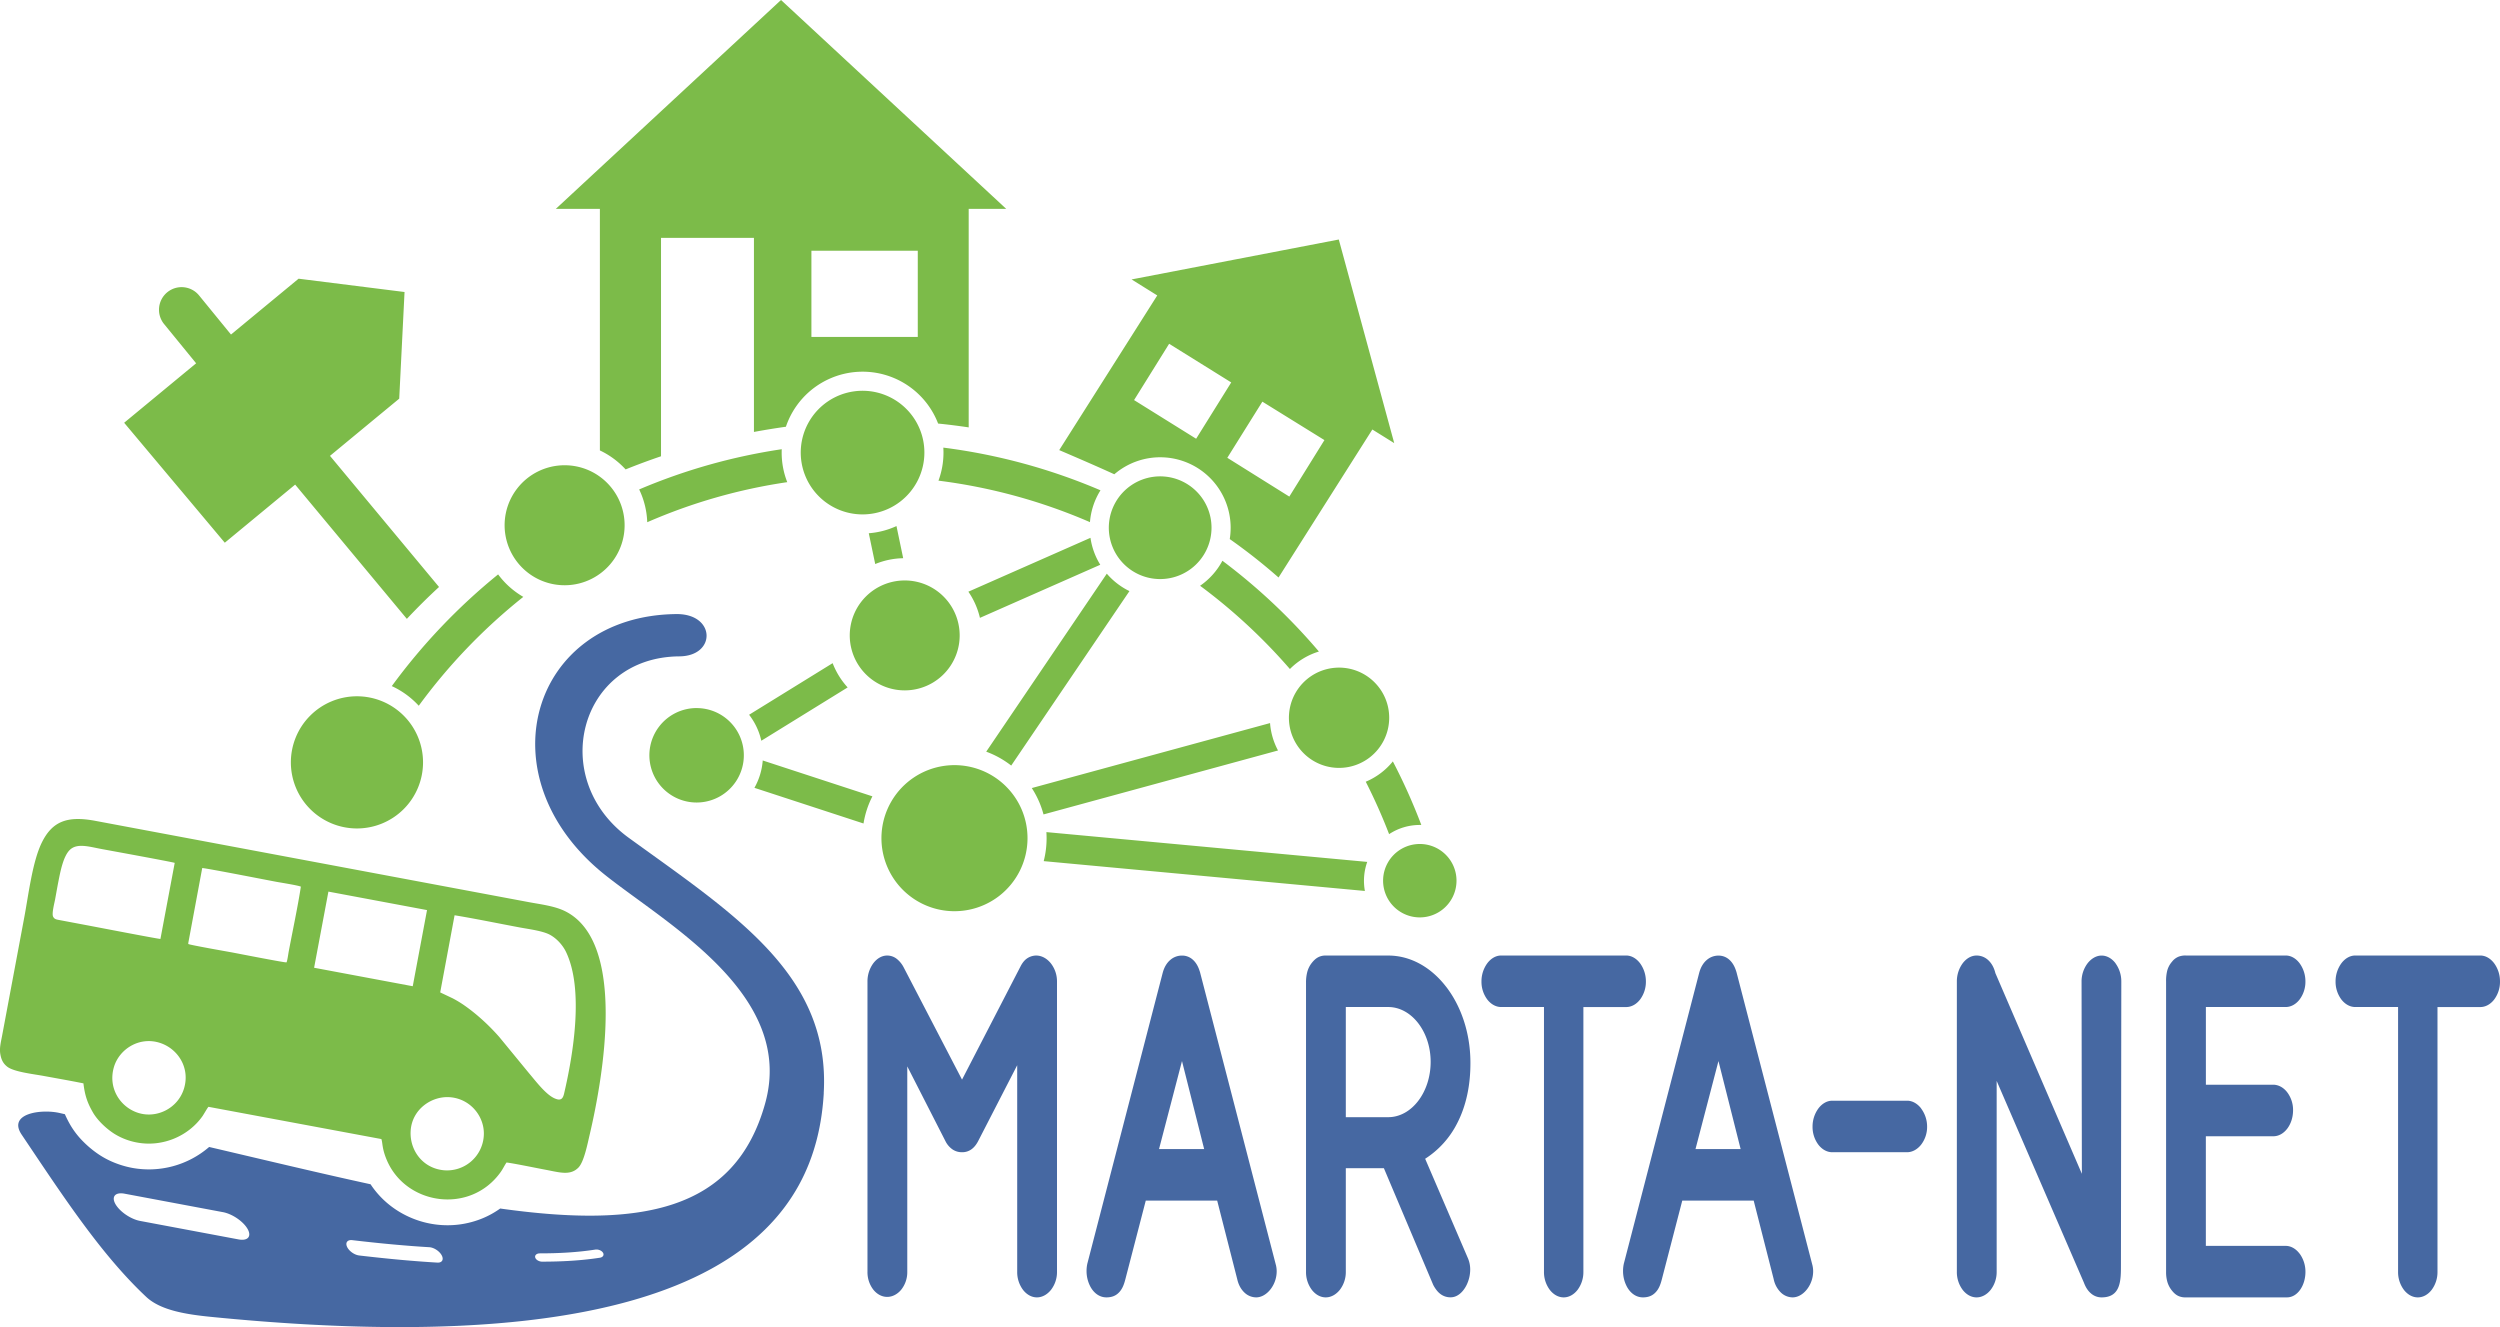
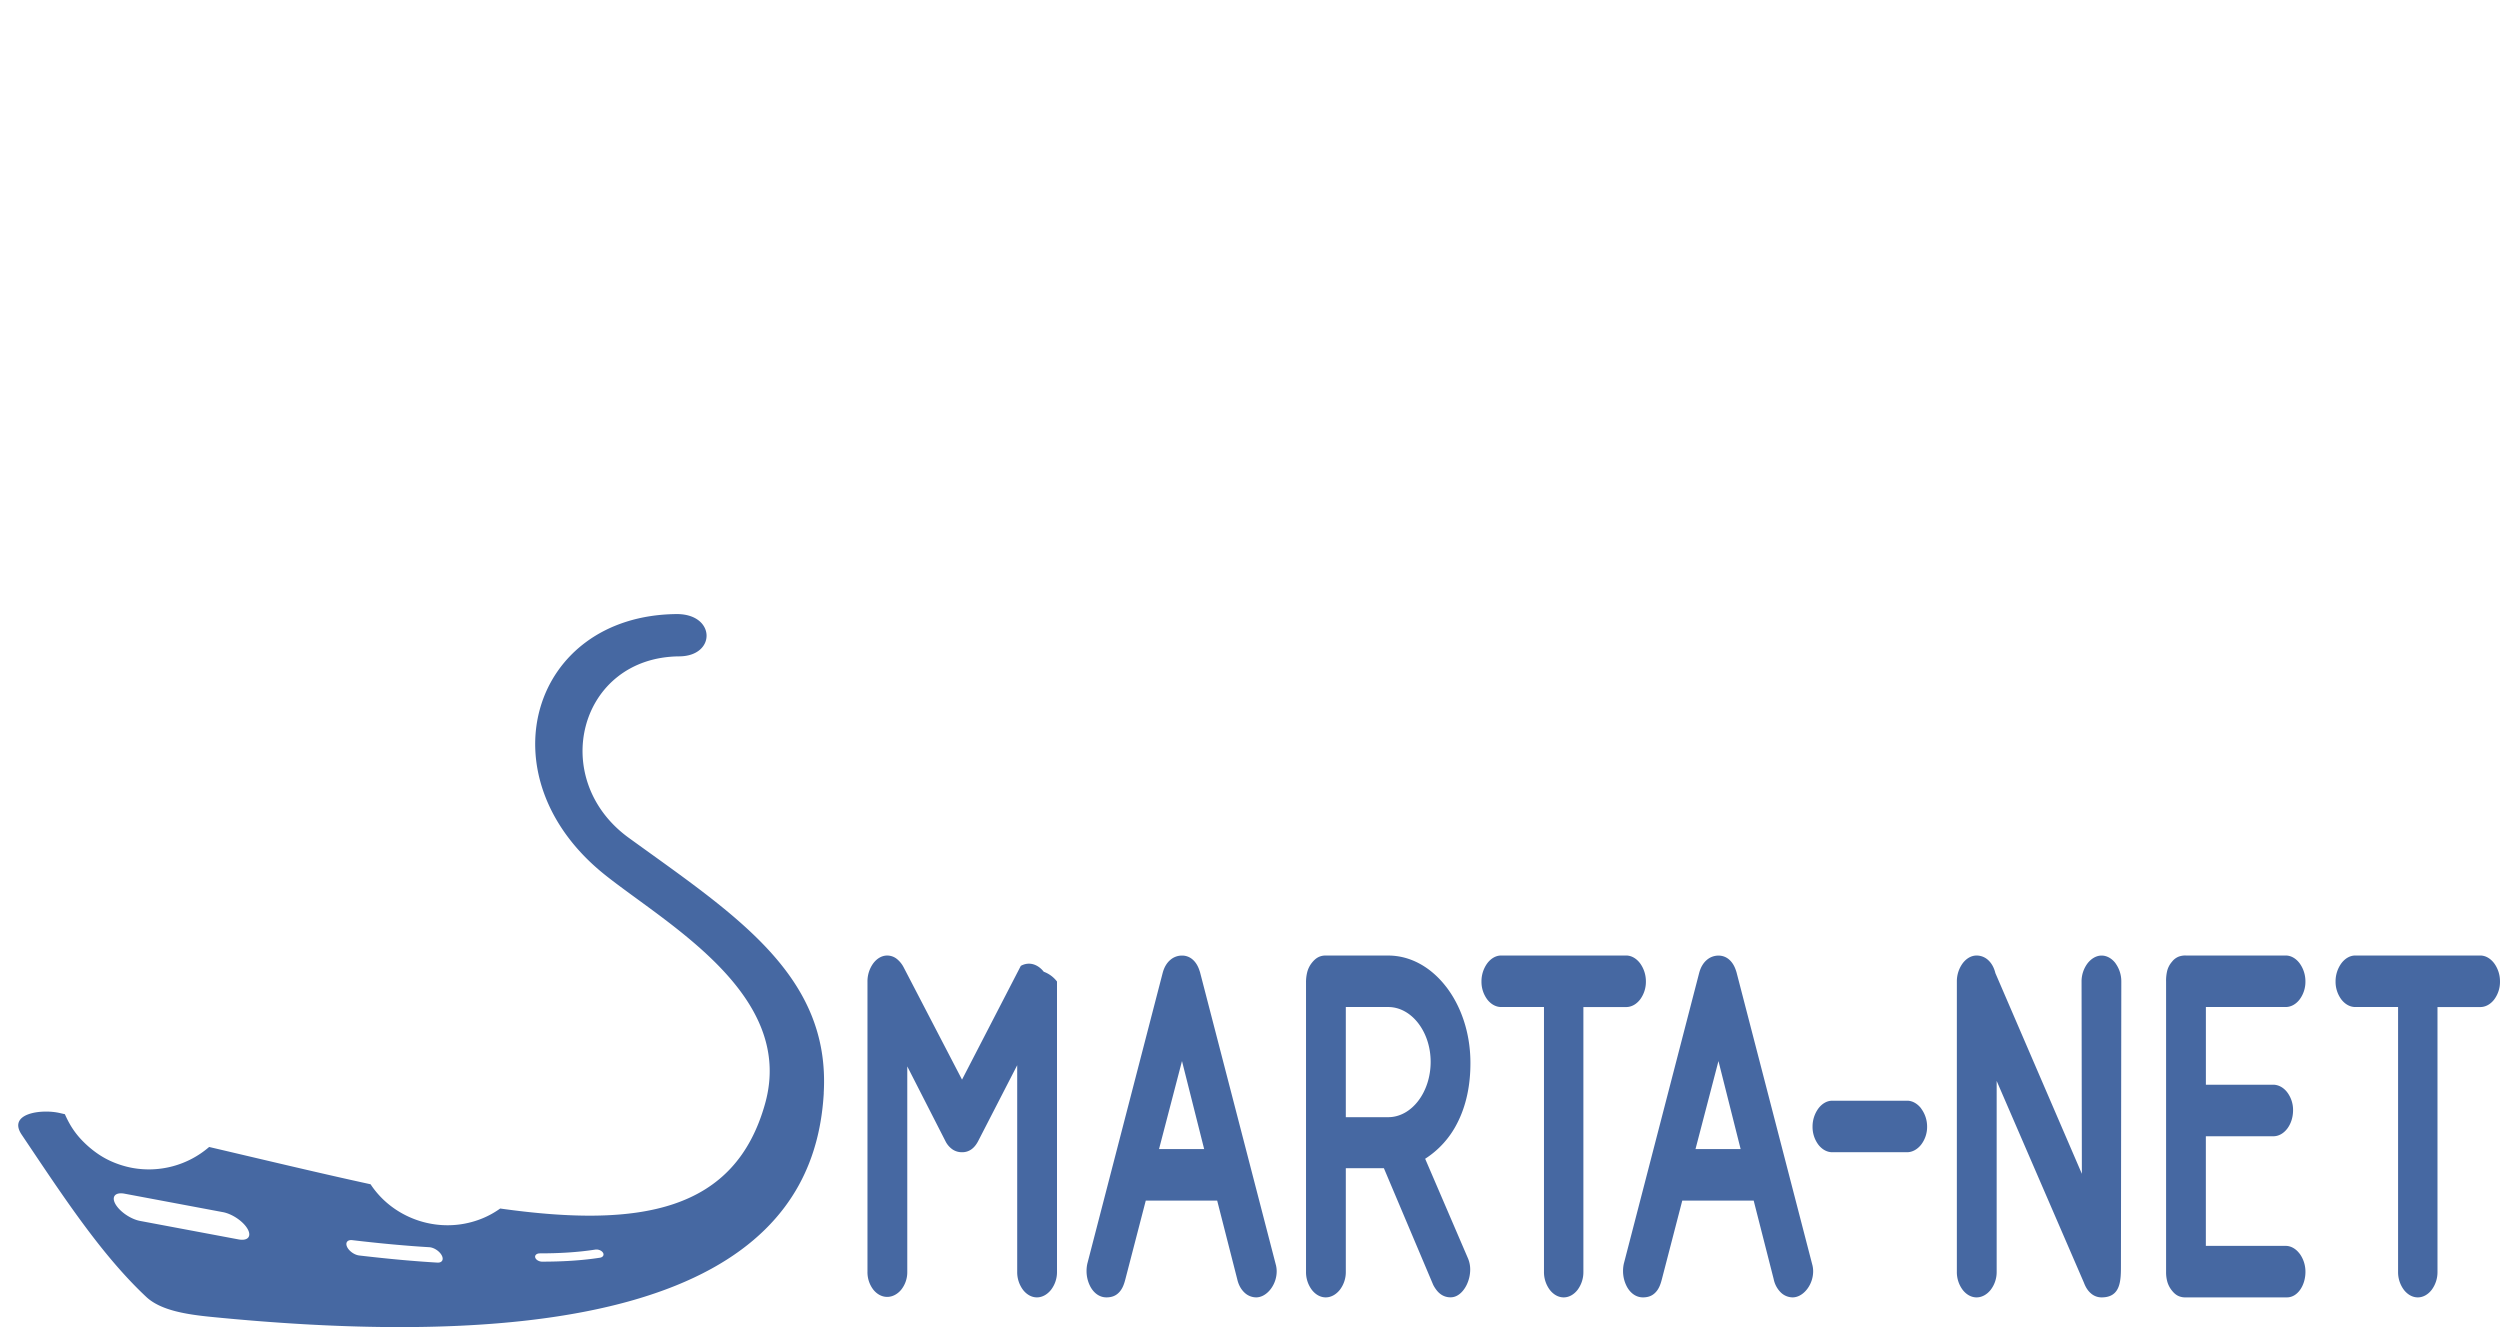
<svg xmlns="http://www.w3.org/2000/svg" id="Livello_1" data-name="Livello 1" viewBox="0 0 3381.69 1795.14">
  <defs>
    <style>.cls-1{fill:#4668a2;}.cls-2{fill:#7cbb49;}</style>
  </defs>
  <title>Smarta-NET Logo-CMYK</title>
-   <path class="cls-1" d="M3147.23,1731.63a41.49,41.49,0,0,1,7.84,24.61c0,9-2.59,17.7-7.09,24.1s-10.65,10.42-18,10.42H2993.23a22.45,22.45,0,0,1-9.56-1.69c-3.41-1.47-6.4-3.87-9.58-8a33.4,33.4,0,0,1-6-12,47.74,47.74,0,0,1-1.53-12.88V1363.52a57.34,57.34,0,0,1,1.18-13.12,29.79,29.79,0,0,1,6.79-13.63h0a21.27,21.27,0,0,1,9.27-7,25.48,25.48,0,0,1,9.4-1.46h135.19c7.31,0,14,4.11,18.81,10.55a41.5,41.5,0,0,1,7.84,24.62,40.08,40.08,0,0,1-7.89,24.35c-4.84,6.25-11.5,10.16-18.76,10.16h-108v105.08h90.81c7.45,0,14.16,3.82,19,10a39.61,39.61,0,0,1,8.12,24.57c0,9.67-3,18.37-7.72,24.69-4.87,6.5-11.6,10.48-18.93,10.48h-91.32v148.28h108c7.31,0,14,4.11,18.81,10.55m-249-392.73a41.5,41.5,0,0,1,7.84,24.62h0l-.5,383.56h0c0,20.45,0,43.68-26.14,43.68a21.62,21.62,0,0,1-14.63-5.58c-4-3.45-7.07-8.29-9.34-14.4l-118-272.84v258.3a39.42,39.42,0,0,1-8.19,24.42c-4.95,6.21-11.75,10.1-19,10.1s-13.93-3.91-18.77-10.17a40,40,0,0,1-7.89-24.35V1363.52a41.44,41.44,0,0,1,7.85-24.62c4.83-6.44,11.49-10.55,18.81-10.55a23,23,0,0,1,16.32,6.75c4.25,4.12,7.4,9.88,9.12,17l117,271.52-.42-260.06h0a40.83,40.83,0,0,1,8.14-24.68c5-6.39,11.75-10.49,19-10.49S2893.41,1332.46,2898.24,1338.9Zm-263,196.31a40.78,40.78,0,0,1,8.14,24.67,39.33,39.33,0,0,1-8.19,24.41c-4.95,6.22-11.74,10.11-19,10.11H2515c-7.27,0-13.93-3.91-18.76-10.17a40,40,0,0,1-7.89-24.35,41.49,41.49,0,0,1,7.84-24.61c4.83-6.44,11.5-10.56,18.81-10.56h101.26C2623.53,1524.71,2630.33,1528.81,2635.28,1535.21ZM2255.07,1338.9a41.5,41.5,0,0,1,7.84,24.62,40,40,0,0,1-7.89,24.35c-4.84,6.25-11.49,10.16-18.76,10.16h-57.9v358.21a40,40,0,0,1-7.89,24.35c-4.84,6.26-11.5,10.17-18.77,10.17s-13.92-3.91-18.76-10.17a40,40,0,0,1-7.89-24.35V1398h-57.9c-7.27,0-13.93-3.91-18.77-10.16a40.07,40.07,0,0,1-7.88-24.35,41.43,41.43,0,0,1,7.84-24.62c4.83-6.44,11.5-10.55,18.81-10.55h169.11C2243.57,1328.35,2250.24,1332.46,2255.07,1338.9Zm-788.74,24.62v392.72a39.36,39.36,0,0,1-8.19,24.42c-5,6.21-11.75,10.1-19,10.1s-13.93-3.91-18.77-10.17a40,40,0,0,1-7.88-24.35V1476.71l-52.2,101.46h0c-2.61,5.24-5.54,9.16-9.21,11.92a21,21,0,0,1-13.2,4.31,22.55,22.55,0,0,1-12.35-3.44,29.2,29.2,0,0,1-9.94-11.23L1263.8,1478.3v277.94a38,38,0,0,1-8.19,24.11c-5,6.05-11.79,9.75-19,9.75s-13.87-3.7-18.72-9.77a38.67,38.67,0,0,1-7.93-24.09V1363.52a41.5,41.5,0,0,1,7.84-24.62c4.83-6.44,11.5-10.55,18.81-10.55a21,21,0,0,1,13.09,4.6,35.38,35.38,0,0,1,9.21,11.37l.11.2,78.84,151.7,79.37-153.61.12-.25c2.85-5.27,6-8.78,9.89-11a22.46,22.46,0,0,1,11.9-3l.54.05c7.1.51,13.77,4.61,18.61,10.86A39.78,39.78,0,0,1,1466.33,1363.52Zm138,226.65h61.07l-30-119.09Zm55.3-239.9,102.79,396.65.07.2a35.7,35.7,0,0,1,1,8.53h0a40.05,40.05,0,0,1-7.17,22.58c-4.17,6-9.91,10.45-16,11.94a19,19,0,0,1-4.54.59,23.23,23.23,0,0,1-16.27-6.88c-4.4-4.27-7.74-10.32-9.4-17.81L1683,1659.85h-96.6l-27.59,106.37c-1.78,6.91-3.89,12.61-8,17.19-4.24,4.75-9.69,7.35-17.63,7.35a21.4,21.4,0,0,1-4.9-.56c-7-1.63-12.56-6.58-16.36-13.18a44.9,44.9,0,0,1-5.62-22.06,45.58,45.58,0,0,1,1.16-10.25l.12-.41,101.77-392.72.08-.25c2-7.29,5.49-13.06,10.11-17a23.9,23.9,0,0,1,15.92-5.93,21.4,21.4,0,0,1,14.62,5.61c4.16,3.7,7.3,9,9.31,15.75ZM1954.92,1525c10.38-13.53,16.84-32.21,16.84-52.87,0-20.34-6.47-38.87-16.86-52.31s-24.77-21.83-40.54-21.83H1857V1547h57.4C1930.15,1547,1944.52,1538.59,1954.92,1525Zm37.63-154.61c20.15,26,32.7,62,33,101.64.28,32.1-6,60.42-18.22,83.8a122.65,122.65,0,0,1-43,47.42l58,134.92,0,0a38.45,38.45,0,0,1,2.93,15.08,47.93,47.93,0,0,1-5.35,21.68c-3.42,6.56-8.34,11.85-14,14.26a17.64,17.64,0,0,1-6.95,1.48,22.24,22.24,0,0,1-13.52-4.15c-3.79-2.71-6.81-6.53-9.67-11.62l-.7-1.41L1908.49,1616H1857v140.24a39.41,39.41,0,0,1-8.18,24.42c-5,6.21-11.75,10.1-19,10.1s-13.92-3.91-18.76-10.17a40,40,0,0,1-7.89-24.35V1364.83a55.22,55.22,0,0,1,1.42-13.13,34,34,0,0,1,6.09-13c3-3.87,5.81-6.39,9-8.06a20.78,20.78,0,0,1,10.1-2.27h84.56C1944.86,1328.35,1972.47,1344.46,1992.55,1370.43ZM2330,1590.17h61.07l-30-119.09Zm55.3-239.9,102.79,396.65.07.2a36,36,0,0,1,1,8.53,40.05,40.05,0,0,1-7.17,22.58c-4.17,6-9.91,10.45-16,11.94a19,19,0,0,1-4.54.59,23.23,23.23,0,0,1-16.27-6.88,35,35,0,0,1-9.4-17.81l-27.07-106.22h-96.6l-27.59,106.37c-1.78,6.91-3.89,12.61-8,17.19-4.24,4.75-9.69,7.35-17.63,7.35a21.4,21.4,0,0,1-4.9-.56c-7-1.63-12.56-6.58-16.36-13.18A44.9,44.9,0,0,1,2232,1755a45.58,45.58,0,0,1,1.16-10.25l.12-.41,101.77-392.72.08-.25c2-7.29,5.48-13.06,10.11-17a23.9,23.9,0,0,1,15.92-5.93,21.4,21.4,0,0,1,14.62,5.61c4.16,3.7,7.3,9,9.31,15.75ZM522.42,1734.08c-6.48-.77-13.84-6-16.43-11.74s.58-9.73,7.07-9q28.74,3.39,55.2,5.81t48.93,3.73c6.29.36,13.85,5.32,16.89,11.07s.4,10.13-5.89,9.77q-23.75-1.4-49.72-3.76T522.42,1734.08ZM226,1687.33c-12.55-2.35-27.43-12.5-33.24-22.68s-.33-16.52,12.22-14.17l133.22,25c12.55,2.35,27.44,12.51,33.24,22.69s.34,16.52-12.21,14.17Zm544,55.11c-4.34,0-8.57-2.5-9.46-5.6s1.91-5.62,6.25-5.62c13,0,25.81-.36,38.21-1.16s24.66-2.06,36.76-3.94c4.07-.63,8.78,1.32,10.52,4.36s-.15,6-4.21,6.63c-12.53,1.94-25.42,3.27-38.58,4.11S783.25,1742.42,770.07,1742.44Zm380.78-228c9.36-159.79-120.69-241.67-263.61-345.25-110-79.74-67.49-244.53,68.29-245.52,50.24-.37,49.35-57.76-4.08-57.21-197,2.06-262.23,220.61-96.4,352.83,83.56,66.63,257.44,162,216.62,308.94-40.55,146-167.88,169.09-358.45,142.32a119.06,119.06,0,0,1-23.76,13.22,124.35,124.35,0,0,1-62.13,8.55,126.63,126.63,0,0,1-58.15-22.31,121.48,121.48,0,0,1-31.31-32.26C470,1623,397,1605.46,319.45,1587.3a124.68,124.68,0,0,1-104.34,28.24,127.62,127.62,0,0,1-22.08-6.32,117.25,117.25,0,0,1-20.33-10.15,136.17,136.17,0,0,1-22.78-18.26,112.26,112.26,0,0,1-17.86-22.64,146.38,146.38,0,0,1-7.74-15.19l-6.95-1.6c-24.7-5.72-70.93.36-51.53,29.23,55.13,82,107.14,162,168.55,219.52,19.74,18.5,55.14,23.77,88.4,27.07C1030.52,1887.39,1141.49,1674.31,1150.85,1514.49ZM3410.39,1338.9a41.43,41.43,0,0,1,7.84,24.62,40.07,40.07,0,0,1-7.88,24.35c-4.84,6.25-11.5,10.16-18.77,10.16h-57.9v358.21a40,40,0,0,1-7.89,24.35c-4.84,6.26-11.5,10.17-18.76,10.17s-13.93-3.91-18.77-10.17a40,40,0,0,1-7.89-24.35V1398h-57.9c-7.27,0-13.92-3.91-18.76-10.16a40,40,0,0,1-7.89-24.35,41.5,41.5,0,0,1,7.84-24.62c4.83-6.44,11.5-10.55,18.81-10.55h169.11C3398.89,1328.35,3405.56,1332.46,3410.39,1338.9Z" transform="translate(-36.55 -35.82)" />
-   <path class="cls-2" d="M1847.5,359.8l-140.15,27-140.14,27,34.73,21.64L1469.33,644.66c3.4,1.46,7.72,3.31,13.53,5.82,19.47,8.4,39.88,17.22,61,26.89a95.28,95.28,0,0,1,157.36,72.28A96.21,96.21,0,0,1,1700,765,770.71,770.71,0,0,1,1766,817L1892.89,616.8l29.59,18.43L1885,497.51ZM1570.58,577,1618,500.85,1702,553.13l-47.46,76.17Zm126.12,78.07,47.43-75.94,83.94,52-47.49,76.42ZM1134.13,375H1278V491.54H1134.13ZM1093,35.82,940.71,177.08,788.42,318.33H848V645.11a112.26,112.26,0,0,1,31.39,22.11c1.17,1.16,2.3,2.35,3.41,3.57q23.55-9.51,47.89-17.77V357.6h125.7V620.11q21.48-4,43.23-7.05a109.48,109.48,0,0,1,205.9-4.31q20.71,2.07,41.35,5.19l0-295.63h50.73l-152.3-141.25Zm304.51,1063.93a98.79,98.79,0,1,0,28.93,69.85A98.48,98.48,0,0,0,1397.49,1099.75Zm127.37-300-162.8,71.83a104,104,0,0,0-15.64-35.39l165.18-72.88A94.55,94.55,0,0,0,1524.86,799.76Zm-154.29,252.83L1533.7,811.81q2.33,2.7,4.84,5.22a95.49,95.49,0,0,0,25.78,18.37l-159.93,236A124.3,124.3,0,0,0,1370.57,1052.59Zm394.74-1.62-317.24,86.52a124.2,124.2,0,0,0-15.86-35.68l322.29-87.88A93.07,93.07,0,0,0,1765.31,1051ZM1220.44,798.78l-8.7-41.65a108.83,108.83,0,0,0,37.45-9.72l9.08,43.5A104,104,0,0,0,1220.44,798.78Zm-170.6,203.88,113-69.8a104.39,104.39,0,0,0,20.3,32.83l-116.76,72.12A89.28,89.28,0,0,0,1049.84,1002.66Zm154.77,147.07-147.56-48.23a89.2,89.2,0,0,0,11.24-37L1216.62,1113A123.6,123.6,0,0,0,1204.61,1149.73ZM1882.85,1241l-434.5-40.34a124.53,124.53,0,0,0,3.9-31q0-4.17-.27-8.27l434,40.3a76.11,76.11,0,0,0-3.16,39.35Zm37.76-175.27a795,795,0,0,1,38.52,86c-.68,0-1.37,0-2.06,0a75.09,75.09,0,0,0-41.51,12.43,751.14,751.14,0,0,0-31.59-70.92,93.84,93.84,0,0,0,36.64-27.46ZM1690.08,794.35q5.87,4.39,11.65,8.9a803.89,803.89,0,0,1,118.86,113.89,93.53,93.53,0,0,0-38.94,23.39l-.26.27A760.06,760.06,0,0,0,1674,838.91q-7-5.45-14.13-10.73a95.69,95.69,0,0,0,30.2-33.83ZM1312.57,641.3a794.67,794.67,0,0,1,212.59,57.76,94.76,94.76,0,0,0-14.24,43.07A749.76,749.76,0,0,0,1306,686a109.32,109.32,0,0,0,6.78-38Q1312.77,644.63,1312.57,641.3ZM901.14,697.87A787.8,787.8,0,0,1,1094,643.46c-.07,1.51-.1,3-.1,4.56a109.15,109.15,0,0,0,7.55,40,742.68,742.68,0,0,0-189.39,54.21A111.34,111.34,0,0,0,901.14,697.87Zm-334.6,266a813.13,813.13,0,0,1,143.8-151.07,114.05,114.05,0,0,0,10.84,12.58,112.8,112.8,0,0,0,23.23,17.83A767.1,767.1,0,0,0,603,990.47,113.72,113.72,0,0,0,566.54,963.91Zm412.3,29.73a63.88,63.88,0,1,0,45.17,18.71A63.68,63.68,0,0,0,978.84,993.64ZM1260.33,821a74.34,74.34,0,1,0,52.58,21.78A74.13,74.13,0,0,0,1260.33,821ZM1992.18,1192a49.65,49.65,0,1,0,14.55,35.12A49.51,49.51,0,0,0,1992.18,1192Zm-96.36-233.24a67.82,67.82,0,1,0,19.86,48A67.59,67.59,0,0,0,1895.82,958.79ZM1655,700.54a69.46,69.46,0,1,0,20.34,49.11A69.23,69.23,0,0,0,1655,700.54ZM1262.46,588.91A83.62,83.62,0,1,0,1286.94,648,83.34,83.34,0,0,0,1262.46,588.91ZM800.28,665.15a81.16,81.16,0,1,0,57.4,23.77A80.95,80.95,0,0,0,800.28,665.15ZM519.39,977.67a89.39,89.39,0,1,0,89.39,89.39A89.39,89.39,0,0,0,519.39,977.67Zm-370,523.59c-17.74-3.59-35.79-6.71-53.6-10-13.18-2.47-40.45-5.42-49.48-12.57-5.46-4.32-8-9.2-9.35-17.12-1.36-8.12.79-16,2.37-24.47l30-160.12C75,1247,80.3,1202.05,92.83,1176.12c14.36-29.71,35.05-36.95,72.43-30l586.62,110c16.37,3.07,35.27,5.25,49.58,12.5,82.61,41.87,51.44,222.06,32.92,301.23-3,12.72-7.75,37.47-15.35,45.26-11.12,11.41-25.67,6.53-44.53,3-12.32-2.31-42.55-8.56-52.77-9.82-2.68,3.88-4.92,8.68-7.73,12.66-41.06,58-128.8,45.31-154.51-16.6-6.37-15.32-5.17-22.4-7.06-27.76L318.62,1533c-.83.16-6.33,10-8.08,12.5-19,27-54,42.37-89,35.72a88.3,88.3,0,0,1-30.24-11.68c-11.24-7.09-23-18.47-29-28.87C154.74,1527.64,151.26,1517.25,149.41,1501.26ZM272.88,1203c-5.08-1.62-91.75-17.37-99.5-18.83-16.09-3-32.77-8.35-42.55,1.44-8.56,8.57-12.37,27.88-15.09,41.58-1.65,8.28-3.07,16.62-4.59,24.92-1,5.39-4.8,19.54-2.76,23.61,1.77,3.53,4.25,3.86,9,4.73l37.11,7c8.29,1.55,92.94,17.91,99.06,18.49Zm341.29,63.87-133.39-25-19.35,103,133.43,25Zm-322.73,45.94c2.22,1.31,51.62,10,58.81,11.3,5,.93,72.68,14.2,73.74,13.48s2.56-11.81,3-14.14c5.16-27.5,12.59-62.31,16.52-88.28-3.46-1.72-27.53-5.5-33.25-6.57-15.59-2.93-91.11-17.77-100.16-18.63l-18.9,101.6C291.21,1312.75,291.13,1312.12,291.44,1312.83Zm357.48,73.44a147.86,147.86,0,0,1,14.84,8.92c17.62,12.19,34,27.33,48.1,43.29l40.06,48.8c9,10.55,22.21,28.24,34,33.91,9.54,4.58,12.11.6,13.71-6.27,12.78-54.88,26.64-141.19,2.55-191.42-3.79-7.92-11.49-17.63-21.77-23.21-9.89-5.37-29.23-7.74-41.27-10-29-5.44-58.55-11.57-87.69-16.4L632,1378.22Zm-56.85,178.64c-1.88,25.92,15.54,51.12,44.79,53.91a49.8,49.8,0,0,0,54-45.4c2.38-25.2-16.36-50.75-45-53.35C620.68,1517.79,594.15,1536.12,592.07,1564.91Zm-306.68-56.46c8.72-28.32-8.44-54.3-32.72-62-27.87-8.86-54.83,8.57-62,32.71-8.43,28.52,8.59,54.42,32.87,62.07C248.8,1549.17,277.25,1534.87,285.39,1508.45ZM258.46,474.1h0c-.17-.2-.33-.41-.49-.62h0c-.16-.2-.32-.41-.47-.62h0c-.31-.42-.61-.85-.89-1.28h0c-.15-.21-.29-.43-.42-.65h0l-.05-.09c-.24-.38-.47-.77-.7-1.17l0-.06h0c-.12-.22-.25-.45-.36-.67h0c-.12-.23-.24-.45-.35-.68h0c-.11-.23-.22-.45-.32-.68h0c-.32-.69-.61-1.38-.87-2.08h0c-.27-.71-.5-1.41-.71-2.13h0c-.07-.24-.14-.48-.2-.71h0l-.18-.71h0c-.06-.25-.12-.49-.17-.73h0a29.88,29.88,0,0,1-.55-3.64h0c0-.49-.08-1-.1-1.47h0c0-.24,0-.49,0-.73h0c0-.25,0-.49,0-.73a30.57,30.57,0,0,1,42.84-27.84l.67.31h0l.67.32h0l.66.34h0l.65.35h0l.65.38h0l.64.38h0l.63.4h0l.62.42h0l.62.44h0l.6.46h0l.59.47h0l.58.49h0l.57.51h0l.57.52h0l.55.54h0l.54.56h0c.18.18.36.37.53.57h0c.18.19.35.39.52.59h0l.51.6L349,488.34h0l91.44-75.53,143.32,18-7.19,144.26L543.4,602.44l-60.49,50h0l147.5,177.38h0q-22.15,20.37-43.52,43.12L435.8,691.32h0l-45.43,37.52-49.75,41.1L216.41,621.89l-11.92-14.21,97.36-80.43Z" transform="translate(-36.55 -35.82)" />
+   <path class="cls-1" d="M3147.23,1731.63a41.49,41.49,0,0,1,7.84,24.61c0,9-2.59,17.7-7.09,24.1s-10.65,10.42-18,10.42H2993.23a22.45,22.45,0,0,1-9.56-1.69c-3.41-1.47-6.4-3.87-9.58-8a33.4,33.4,0,0,1-6-12,47.74,47.74,0,0,1-1.53-12.88V1363.52a57.34,57.34,0,0,1,1.18-13.12,29.79,29.79,0,0,1,6.79-13.63h0a21.27,21.27,0,0,1,9.27-7,25.48,25.48,0,0,1,9.4-1.46h135.19c7.31,0,14,4.11,18.81,10.55a41.5,41.5,0,0,1,7.84,24.62,40.08,40.08,0,0,1-7.89,24.35c-4.84,6.25-11.5,10.16-18.76,10.16h-108v105.08h90.81c7.45,0,14.16,3.82,19,10a39.61,39.61,0,0,1,8.12,24.57c0,9.67-3,18.37-7.72,24.69-4.87,6.5-11.6,10.48-18.93,10.48h-91.32v148.28h108c7.31,0,14,4.11,18.81,10.55m-249-392.73a41.5,41.5,0,0,1,7.84,24.62h0l-.5,383.56h0c0,20.45,0,43.68-26.14,43.68a21.62,21.62,0,0,1-14.63-5.58c-4-3.45-7.07-8.29-9.34-14.4l-118-272.84v258.3a39.42,39.42,0,0,1-8.19,24.42c-4.95,6.21-11.75,10.1-19,10.1s-13.93-3.91-18.77-10.17a40,40,0,0,1-7.89-24.35V1363.52a41.44,41.44,0,0,1,7.85-24.62c4.83-6.44,11.49-10.55,18.81-10.55a23,23,0,0,1,16.32,6.75c4.25,4.12,7.4,9.88,9.12,17l117,271.52-.42-260.06h0a40.83,40.83,0,0,1,8.14-24.68c5-6.39,11.75-10.49,19-10.49S2893.41,1332.46,2898.24,1338.9Zm-263,196.31a40.78,40.78,0,0,1,8.14,24.67,39.33,39.33,0,0,1-8.19,24.41c-4.95,6.22-11.74,10.11-19,10.11H2515c-7.27,0-13.93-3.91-18.76-10.17a40,40,0,0,1-7.89-24.35,41.49,41.49,0,0,1,7.84-24.61c4.83-6.44,11.5-10.56,18.81-10.56h101.26C2623.53,1524.71,2630.33,1528.81,2635.28,1535.21ZM2255.07,1338.9a41.5,41.5,0,0,1,7.84,24.62,40,40,0,0,1-7.89,24.35c-4.84,6.25-11.49,10.16-18.76,10.16h-57.9v358.21a40,40,0,0,1-7.89,24.35c-4.84,6.26-11.5,10.17-18.77,10.17s-13.92-3.91-18.76-10.17a40,40,0,0,1-7.89-24.35V1398h-57.9c-7.27,0-13.93-3.91-18.77-10.16a40.07,40.07,0,0,1-7.88-24.35,41.43,41.43,0,0,1,7.84-24.62c4.83-6.44,11.5-10.55,18.81-10.55h169.11C2243.57,1328.35,2250.24,1332.46,2255.07,1338.9Zm-788.74,24.62v392.72a39.36,39.36,0,0,1-8.19,24.42c-5,6.21-11.75,10.1-19,10.1s-13.93-3.91-18.77-10.17a40,40,0,0,1-7.88-24.35V1476.71l-52.2,101.46h0c-2.61,5.24-5.54,9.16-9.21,11.92a21,21,0,0,1-13.2,4.31,22.55,22.55,0,0,1-12.35-3.44,29.2,29.2,0,0,1-9.94-11.23L1263.8,1478.3v277.94a38,38,0,0,1-8.19,24.11c-5,6.05-11.79,9.75-19,9.75s-13.87-3.7-18.72-9.77a38.67,38.67,0,0,1-7.93-24.09V1363.52a41.5,41.5,0,0,1,7.84-24.62c4.83-6.44,11.5-10.55,18.81-10.55a21,21,0,0,1,13.09,4.6,35.38,35.38,0,0,1,9.21,11.37l.11.2,78.84,151.7,79.37-153.61.12-.25a22.46,22.46,0,0,1,11.9-3l.54.05c7.1.51,13.77,4.61,18.61,10.86A39.78,39.78,0,0,1,1466.33,1363.52Zm138,226.65h61.07l-30-119.09Zm55.3-239.9,102.79,396.65.07.2a35.7,35.7,0,0,1,1,8.53h0a40.05,40.05,0,0,1-7.17,22.58c-4.17,6-9.91,10.45-16,11.94a19,19,0,0,1-4.54.59,23.23,23.23,0,0,1-16.27-6.88c-4.4-4.27-7.74-10.32-9.4-17.81L1683,1659.85h-96.6l-27.59,106.37c-1.78,6.91-3.89,12.61-8,17.19-4.24,4.75-9.69,7.35-17.63,7.35a21.4,21.4,0,0,1-4.9-.56c-7-1.63-12.56-6.58-16.36-13.18a44.9,44.9,0,0,1-5.62-22.06,45.58,45.58,0,0,1,1.16-10.25l.12-.41,101.77-392.72.08-.25c2-7.29,5.49-13.06,10.11-17a23.9,23.9,0,0,1,15.92-5.93,21.4,21.4,0,0,1,14.62,5.61c4.16,3.7,7.3,9,9.31,15.75ZM1954.92,1525c10.38-13.53,16.84-32.21,16.84-52.87,0-20.34-6.47-38.87-16.86-52.31s-24.77-21.83-40.54-21.83H1857V1547h57.4C1930.15,1547,1944.52,1538.59,1954.92,1525Zm37.63-154.61c20.15,26,32.7,62,33,101.64.28,32.1-6,60.42-18.22,83.8a122.65,122.65,0,0,1-43,47.42l58,134.92,0,0a38.45,38.45,0,0,1,2.93,15.08,47.93,47.93,0,0,1-5.35,21.68c-3.42,6.56-8.34,11.85-14,14.26a17.64,17.64,0,0,1-6.95,1.48,22.24,22.24,0,0,1-13.52-4.15c-3.79-2.71-6.81-6.53-9.67-11.62l-.7-1.41L1908.49,1616H1857v140.24a39.41,39.41,0,0,1-8.18,24.42c-5,6.21-11.75,10.1-19,10.1s-13.92-3.91-18.76-10.17a40,40,0,0,1-7.89-24.35V1364.83a55.22,55.22,0,0,1,1.42-13.13,34,34,0,0,1,6.09-13c3-3.87,5.81-6.39,9-8.06a20.78,20.78,0,0,1,10.1-2.27h84.56C1944.86,1328.35,1972.47,1344.46,1992.55,1370.43ZM2330,1590.17h61.07l-30-119.09Zm55.3-239.9,102.79,396.65.07.2a36,36,0,0,1,1,8.53,40.05,40.05,0,0,1-7.17,22.58c-4.17,6-9.91,10.45-16,11.94a19,19,0,0,1-4.54.59,23.23,23.23,0,0,1-16.27-6.88,35,35,0,0,1-9.4-17.81l-27.07-106.22h-96.6l-27.59,106.37c-1.78,6.91-3.89,12.61-8,17.19-4.24,4.75-9.69,7.35-17.63,7.35a21.4,21.4,0,0,1-4.9-.56c-7-1.63-12.56-6.58-16.36-13.18A44.9,44.9,0,0,1,2232,1755a45.58,45.58,0,0,1,1.16-10.25l.12-.41,101.77-392.72.08-.25c2-7.29,5.48-13.06,10.11-17a23.9,23.9,0,0,1,15.92-5.93,21.4,21.4,0,0,1,14.62,5.61c4.16,3.7,7.3,9,9.31,15.75ZM522.42,1734.08c-6.48-.77-13.84-6-16.43-11.74s.58-9.73,7.07-9q28.74,3.39,55.2,5.81t48.93,3.73c6.29.36,13.85,5.32,16.89,11.07s.4,10.13-5.89,9.77q-23.75-1.4-49.72-3.76T522.42,1734.08ZM226,1687.33c-12.55-2.35-27.43-12.5-33.24-22.68s-.33-16.52,12.22-14.17l133.22,25c12.55,2.35,27.44,12.51,33.24,22.69s.34,16.52-12.21,14.17Zm544,55.11c-4.34,0-8.57-2.5-9.46-5.6s1.91-5.62,6.25-5.62c13,0,25.81-.36,38.21-1.16s24.66-2.06,36.76-3.94c4.07-.63,8.78,1.32,10.52,4.36s-.15,6-4.21,6.63c-12.53,1.94-25.42,3.27-38.58,4.11S783.25,1742.42,770.07,1742.44Zm380.78-228c9.36-159.79-120.69-241.67-263.61-345.25-110-79.74-67.49-244.53,68.29-245.52,50.24-.37,49.35-57.76-4.08-57.21-197,2.06-262.23,220.61-96.4,352.83,83.56,66.63,257.44,162,216.62,308.94-40.55,146-167.88,169.09-358.45,142.32a119.06,119.06,0,0,1-23.76,13.22,124.35,124.35,0,0,1-62.13,8.55,126.63,126.63,0,0,1-58.15-22.31,121.48,121.48,0,0,1-31.31-32.26C470,1623,397,1605.46,319.45,1587.3a124.68,124.68,0,0,1-104.34,28.24,127.62,127.62,0,0,1-22.08-6.32,117.25,117.25,0,0,1-20.33-10.15,136.17,136.17,0,0,1-22.78-18.26,112.26,112.26,0,0,1-17.86-22.64,146.38,146.38,0,0,1-7.74-15.19l-6.95-1.6c-24.7-5.72-70.93.36-51.53,29.23,55.13,82,107.14,162,168.55,219.52,19.74,18.5,55.14,23.77,88.4,27.07C1030.52,1887.39,1141.49,1674.31,1150.85,1514.49ZM3410.39,1338.9a41.43,41.43,0,0,1,7.84,24.62,40.07,40.07,0,0,1-7.88,24.35c-4.84,6.25-11.5,10.16-18.77,10.16h-57.9v358.21a40,40,0,0,1-7.89,24.35c-4.84,6.26-11.5,10.17-18.76,10.17s-13.93-3.91-18.77-10.17a40,40,0,0,1-7.89-24.35V1398h-57.9c-7.27,0-13.92-3.91-18.76-10.16a40,40,0,0,1-7.89-24.35,41.5,41.5,0,0,1,7.84-24.62c4.83-6.44,11.5-10.55,18.81-10.55h169.11C3398.89,1328.35,3405.56,1332.46,3410.39,1338.9Z" transform="translate(-36.55 -35.82)" />
</svg>